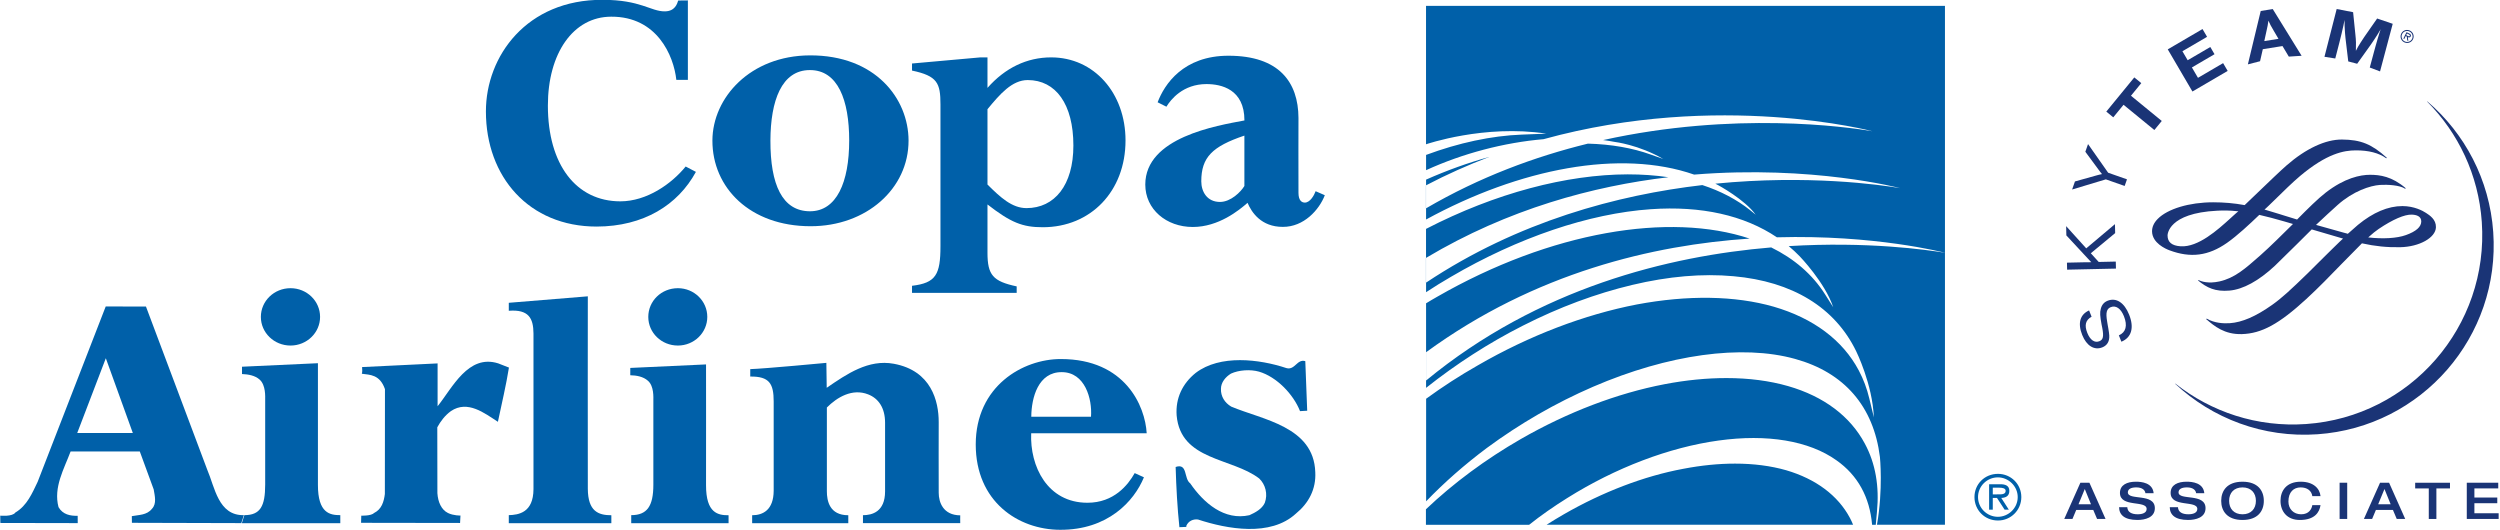
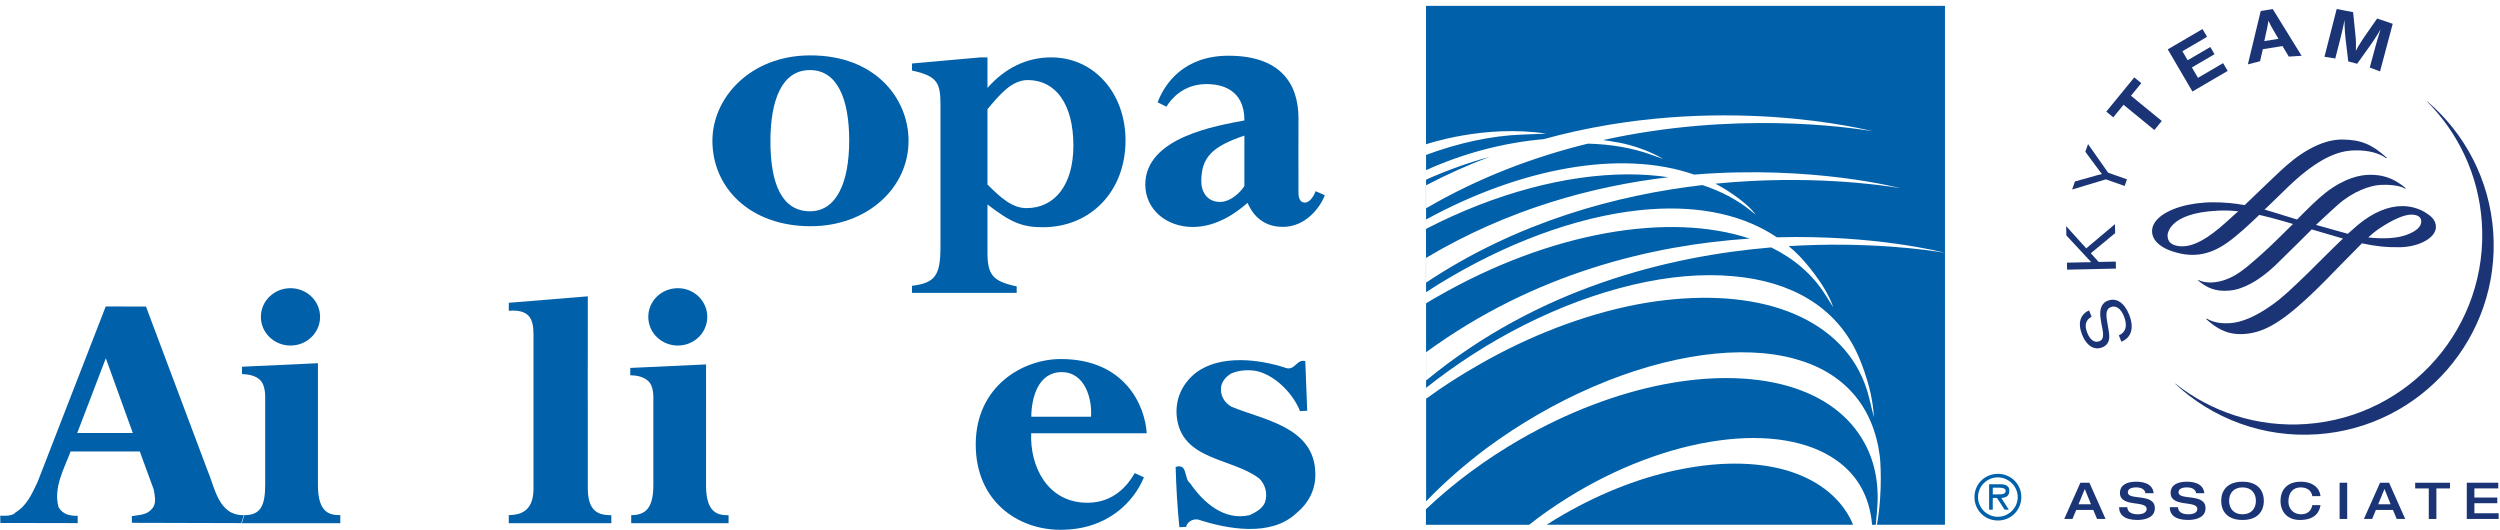
<svg xmlns="http://www.w3.org/2000/svg" width="548.47pt" height="116.25pt" version="1.1" viewBox="0 0 548.47 116.25" xml:space="preserve">
  <g transform="translate(-1030.7 -107.82)">
    <g transform="matrix(1.069 0 0 1.069 -829.84 -613.34)" fill="#1a3476">
      <path d="m2238.6 695.42-0.037 0.044c6.358 6.385 10.541 14.998 11.218 24.691 1.497 21.412-14.645 39.984-36.056 41.48-10.064 0.704-19.498-2.491-26.83-8.297l-0.037 0.044c7.606 7.093 18.02 11.135 29.216 10.353 21.41-1.5 37.552-20.07 36.055-41.48-0.755-10.825-5.879-20.302-13.529-26.835" />
      <path d="m2169.7 739.61c-1.233 0.688-1.514 1.727-0.877 3.327 0.584 1.46 1.501 2.092 2.478 1.701 0.783-0.313 0.919-0.988 0.588-2.747l-0.139-0.675c-0.317-1.727-0.371-2.473-0.164-3.214 0.201-0.831 0.68-1.379 1.407-1.668 1.761-0.704 3.425 0.38 4.412 2.854 1.068 2.676 0.496 4.687-1.588 5.555l-0.522-1.306c1.448-0.632 1.815-1.991 1.041-3.929-0.633-1.581-1.644-2.284-2.704-1.861-0.852 0.342-1.055 1.135-0.742 2.935l0.122 0.754 0.12 0.665c0.226 1.336 0.253 1.806 0.122 2.376-0.17 0.709-0.625 1.23-1.353 1.521-1.648 0.659-3.237-0.313-4.127-2.543-0.963-2.414-0.447-4.205 1.409-5.036l0.517 1.291" />
      <path d="m2168.6 725.58 5.896-4.968 0.04 1.838-4.997 4.136 1.622 1.786 3.505-0.08 0.033 1.442-10.023 0.221-0.031-1.439 3.943-0.087 0.541 3e-3 0.512-0.011-0.341-0.356-0.337-0.358-4.441-4.783-0.043-1.905 4.121 4.561" />
      <path d="m2173.1 710.06 3.864 1.357-0.479 1.359-3.861-1.356-6.922 2.086 0.582-1.655 4.297-1.203 0.531-0.145c0.213-0.065 0.348-0.089 0.727-0.166-0.336-0.4-0.414-0.497-0.769-0.99l-2.652-3.59 0.554-1.577 4.128 5.88" />
      <path d="m2179.9 691.67-2.119 2.589 6.322 5.177-1.52 1.857-6.325-5.176-2.108 2.574-1.432-1.174 5.748-7.018 1.434 1.171" />
      <path d="m2193.4 682.17-5.06 2.959 1.08 1.844 4.645-2.715 0.864 1.48-4.642 2.716 1.246 2.13 5.158-3.015 0.936 1.598-7.232 4.227-5.063-8.651 7.134-4.17 0.934 1.597" />
      <path d="m2212.8 686.06-2.625 0.171-1.296-2.166-4.041 0.643-0.564 2.47-2.5 0.643 2.637-10.955 2.47-0.393zm-5.734-5.165c-0.548-0.92-0.762-1.327-1.077-2.039-0.091 0.715-0.188 1.248-0.43 2.278l-0.415 1.911 2.911-0.465-0.989-1.685" />
      <path d="m2228.9 689.27-2.109-0.802 0.803-2.981c0.088-0.348 0.216-0.829 0.391-1.436 0.166-0.626 0.313-1.116 0.422-1.477 0.126-0.403 0.254-0.821 0.385-1.253l0.24-0.716c-0.59 1.013-0.824 1.372-1.367 2.193-0.229 0.359-0.446 0.662-0.617 0.912l-2.844 3.984-1.828-0.48-0.569-4.789c-0.041-0.243-0.063-0.592-0.097-1.066-0.037-0.634-0.068-1.108-0.082-1.439-0.017-0.27-0.012-0.673-0.01-1.215l-0.248 1.209c-0.297 1.321-0.43 1.895-0.828 3.471l-0.832 3.228-2.218-0.348 2.508-9.806 3.372 0.653 0.472 4.636c0.127 1.093 0.144 1.999 0.098 3.294 0.381-0.741 0.515-0.985 0.95-1.664 0.291-0.453 0.545-0.837 0.773-1.183l2.64-3.787 3.196 1.086-2.603 9.776" />
      <path d="m2209.7 708.57c-1.218 1.065-3.622 3.375-5.949 5.608l-2.638 2.527c-2.152-0.392-4.274-0.576-6.464-0.576-4.884 0-9.356 1.343-11.391 3.423-0.78 0.797-1.166 1.662-1.149 2.574 0.051 2.359 2.755 3.55 3.581 3.859 4.336 1.618 7.973 1.148 11.795-1.525 2.116-1.479 4.656-3.851 6.633-5.751 1.546 0.355 3.296 0.809 5.176 1.361l1.737 0.51c-2.247 2.209-4.558 4.543-6.699 6.434l-0.163 0.143c-2.981 2.627-5.133 4.526-8.243 5.216-2.191 0.487-3.742 0.022-4.253-0.291-0.043 6e-3 -0.118 0.102-0.118 0.102 1.802 1.48 3.504 2.32 6.437 2.067 2.792-0.242 6.016-2.001 9.317-5.087l4.453-4.371 3.118-3.099c0 0.018 6.306 1.851 6.306 1.851 0.049 0.015 0.119 0.033 0.119 0.033-0.07 1e-3 -3.906 3.794-3.906 3.794l-3.355 3.335c-3.432 3.337-5.301 5.066-7.305 6.486-3.32 2.351-6.153 3.578-8.66 3.745-1.291 0.088-3.161-3e-3 -4.721-0.919-0.07-0.013-0.162 0.071-0.162 0.071 1.691 1.457 3.771 3.19 7.344 3.09 4.046-0.116 7.625-2.061 13.201-7.184 2.543-2.334 5.068-4.945 7.298-7.249l4.141-4.198c2.731 0.609 5.166 0.849 7.862 0.796 3.931-0.076 7.285-1.957 7.326-4.106 0.035-1.585-1.27-2.434-2.051-2.939-0.643-0.42-2.404-1.395-4.83-1.395-2.941 0-6.016 1.299-9.127 3.859l-2.076 1.829c0.021-0.011-0.76-0.209-0.76-0.209l-5.767-1.615c1.699-1.589 3.15-2.952 4.457-4.112 3.153-2.806 6.646-3.959 8.685-4.093 1.484-0.095 4.083 0.035 5.148 0.789 0.047-9e-3 0.117-0.117 0.117-0.117-2.837-2.428-5.294-2.75-7.323-2.75-1.995 0-5.2 0.638-9.118 3.675-1.599 1.238-3.679 3.309-5.851 5.504 0-0.02-2.919-0.899-2.919-0.899l-0.704-0.223s-3.063-0.927-3.069-0.928c0.07-2e-3 1.75-1.647 1.75-1.647 2.067-2.028 4.018-3.941 5.543-5.225 5.532-4.652 9.014-5.261 11.434-5.271 2.655-0.011 4.762 0.536 6.265 1.625 0.047-8e-3 0.116-0.106 0.116-0.106-3.11-2.811-5.342-3.709-9.201-3.742-3.385-0.025-7.431 1.862-11.387 5.321zm-21.738 16.588c-1.798-0.124-2.672-0.853-2.672-2.227 0-0.185 0.116-4.571 10.166-5.075 1.149-0.057 2.43-0.095 4.377 0.127-0.08 5e-3 -1.137 0.975-1.137 0.975l-0.626 0.569c-2.426 2.197-6.481 5.875-10.108 5.631zm40.664-3.566c2.89-1.945 5.3-2.986 6.792-2.934 0.887 0.031 1.942 0.3 1.942 1.391 0 1.12-1.064 2.065-3.161 2.811-1.837 0.657-4.653 0.825-7.73 0.478 0.848-0.764 1.554-1.341 2.157-1.746" />
-       <path d="m2233.2 681.62c0.264-0.694 1.025-1.039 1.727-0.773 0.699 0.265 1.041 1.029 0.777 1.723-0.261 0.693-1.025 1.035-1.722 0.771-0.699-0.267-1.045-1.028-0.782-1.721zm2.268 0.98c0.28-0.564 0.033-1.243-0.514-1.514-0.549-0.274-1.238-0.059-1.518 0.504-0.278 0.564-0.036 1.243 0.516 1.515 0.548 0.272 1.239 0.057 1.516-0.505zm-0.768 0.425-0.22-0.109-0.09-0.799-0.223-0.11-0.297 0.605-0.187-0.092 0.652-1.308 0.57 0.28c0.234 0.118 0.43 0.297 0.293 0.578-0.128 0.258-0.357 0.263-0.591 0.154zm-0.22-1.092c0.16 0.08 0.433 0.252 0.535 0.044 0.066-0.135-0.098-0.251-0.242-0.319l-0.348-0.174-0.169 0.339 0.224 0.11" />
      <path d="m2167.4 773.68h1.853l3.311 7.434h-1.738l-0.782-1.843h-3.499l-0.77 1.843h-1.687zm2.176 4.425-1.272-3.134-1.29 3.134z" />
      <path d="m2178.8 773.47c1.145 0 3.435 0.209 3.634 2.365h-1.688c-0.052-0.574-0.571-1.198-1.874-1.198-1.041 0-1.729 0.323-1.729 1.019 0 1.75 5.54 0.074 5.54 3.249 0 1.917-1.989 2.416-3.571 2.416-2.675 0-3.749-1.052-3.769-2.613h1.687c0.041 0.979 0.853 1.447 2.134 1.447 0.948 0 1.833-0.281 1.833-1.093 0-1.843-5.477-0.24-5.477-3.29 0-1.656 1.467-2.302 3.28-2.302" />
      <path d="m2189.2 773.47c1.146 0 3.436 0.209 3.634 2.365h-1.686c-0.052-0.574-0.573-1.198-1.875-1.198-1.041 0-1.728 0.323-1.728 1.019 0 1.75 5.54 0.074 5.54 3.249 0 1.917-1.989 2.416-3.572 2.416-2.676 0-3.748-1.052-3.77-2.613h1.688c0.041 0.979 0.853 1.447 2.135 1.447 0.947 0 1.832-0.281 1.832-1.093 0-1.843-5.477-0.24-5.477-3.29 0-1.656 1.467-2.302 3.279-2.302" />
      <path d="m2196.3 777.4c0-2.094 1.229-3.927 4.374-3.927 3.142 0 4.373 1.833 4.373 3.927 0 2.093-1.231 3.924-4.373 3.924-3.145 0-4.374-1.831-4.374-3.924zm7.122 0c0-1.636-1-2.76-2.748-2.76-1.75 0-2.75 1.124-2.75 2.76 0 1.633 1 2.758 2.75 2.758 1.748 0 2.748-1.125 2.748-2.758" />
      <path d="m2215 776.43c-0.157-1.124-1.083-1.79-2.396-1.79-1.437 0-2.509 0.957-2.509 2.894 0 1.551 1.072 2.624 2.613 2.624 1.624 0 2.167-1.103 2.292-1.884h1.685c-0.218 1.478-1.185 3.05-4.248 3.05-2.686 0-3.966-1.831-3.966-3.924 0-2.094 1.228-3.927 4.154-3.927 2.562 0 3.894 1.354 4.06 2.957h-1.685" />
      <path d="m2220.6 773.68h1.56v7.434h-1.56v-7.434" />
      <path d="m2228.9 773.68h1.853l3.311 7.434h-1.74l-0.779-1.843h-3.499l-0.771 1.843h-1.688zm2.176 4.425-1.27-3.134-1.292 3.134z" />
      <path d="m2238.9 774.85h-2.791v-1.166h7.143v1.166h-2.791v6.268h-1.561v-6.268" />
      <path d="m2246.7 773.68h6.457v1.166h-4.895v1.874h4.696v1.166h-4.696v2.061h4.977v1.167h-6.539v-7.434" />
    </g>
    <g transform="matrix(.19 0 0 .19 1177.1 107.83)" fill="#0060a9">
      <path transform="matrix(57.938 0 0 57.938 -35166 -26869)" d="m614.82 471.17c-0.467-3e-3 -0.604 0.505-0.607 0.889h1.19c0.027-0.353-0.118-0.889-0.583-0.889m-0.017-0.261c1.285 0 1.68 0.941 1.71 1.479h-2.302c-0.028 0.656 0.321 1.385 1.121 1.385 0.53 0 0.81-0.356 0.942-0.591l0.184 0.084c-0.197 0.48-0.721 1.05-1.67 1.046-0.837-2e-3 -1.682-0.563-1.682-1.701 1e-3 -1.162 0.938-1.703 1.697-1.702" clip-path="url(#SVGID_99_)" />
-       <path transform="matrix(57.938 0 0 57.938 -35166 -26869)" d="m608.61 471.11c0.304-0.01 1.519-0.125 1.519-0.125l7e-3 0.497c0.403-0.277 0.832-0.572 1.337-0.479 0.75 0.138 0.895 0.749 0.895 1.161 0 0-3e-3 1.254 0 1.41 0 0.189 0.088 0.447 0.429 0.45-2e-3 -3e-3 0 0.155 0 0.155h-1.939s2e-3 -0.154 0-0.158c0.18 0 0.441-0.066 0.441-0.474v-1.369c0-0.295-0.13-0.484-0.338-0.565-0.316-0.124-0.619 0.058-0.822 0.262v1.669c0 0.191 0.052 0.478 0.427 0.478v0.159h-1.916v-0.159c0.215 0 0.427-0.105 0.429-0.488v-1.78c0-0.352-0.084-0.501-0.467-0.496v-0.148z" clip-path="url(#SVGID_99_)" />
      <path transform="matrix(57.938 0 0 57.938 -35166 -26869)" d="m598.52 474.02c-0.511 0.012-0.58-0.561-0.731-0.909l-1.22-3.248-0.802-2e-3 -1.357 3.496c-0.107 0.222-0.21 0.473-0.444 0.611-0.058 0.086-0.301 0.062-0.301 0.062l2e-3 0.146 1.542 3e-3 -1e-3 -0.146c-0.147 4e-3 -0.297-0.024-0.382-0.173-0.104-0.394 0.11-0.759 0.241-1.109h1.379l0.277 0.756c0.021 0.128 0.064 0.284-0.035 0.387-0.103 0.129-0.261 0.119-0.401 0.146l2e-3 0.133 2.18 6e-3m-3.27-1.796 0.57-1.49 0.538 1.49z" clip-path="url(#SVGID_99_)" />
-       <path transform="matrix(57.938 0 0 57.938 -35166 -26869)" d="m600.86 474.03s0.198 8e-3 0.254-0.053c0.153-0.073 0.197-0.228 0.216-0.378l2e-3 -2.09c-0.103-0.295-0.299-0.284-0.461-0.307 0.014-0.042 7e-3 -0.091 5e-3 -0.133l1.505-0.073v0.854c0.295-0.368 0.61-1.043 1.207-0.855l0.215 0.084c-0.056 0.351-0.145 0.724-0.22 1.081-0.27-0.175-0.605-0.438-0.937-0.213-0.119 0.086-0.206 0.203-0.271 0.322l2e-3 1.314c0.012 0.177 0.079 0.329 0.21 0.394 0.112 0.055 0.25 0.051 0.25 0.051l-8e-3 0.148-1.973-3e-3z" clip-path="url(#SVGID_99_)" />
      <path transform="matrix(57.938 0 0 57.938 -35166 -26869)" d="m598.53 474.02c0.319 0 0.415-0.179 0.415-0.61v-1.683c0-0.071 0.013-0.296-0.109-0.407-0.093-0.085-0.23-0.107-0.353-0.112v-0.146l1.513-0.07v2.424c-1e-3 0.568 0.242 0.604 0.446 0.604v0.16h-1.962" clip-path="url(#SVGID_99_)" />
      <path transform="matrix(57.938 0 0 57.938 -35166 -26869)" d="m603.8 474.02c0.193-5e-3 0.49-0.048 0.492-0.517v-3.104c-2e-3 -0.303-0.095-0.483-0.492-0.452v-0.159l1.575-0.129s-3e-3 3.102 0 3.838c4e-3 0.443 0.204 0.525 0.469 0.525v0.158h-2.044z" clip-path="url(#SVGID_99_)" />
      <path transform="matrix(57.938 0 0 57.938 -35166 -26869)" d="m606.24 474.02c0.315 0 0.441-0.177 0.441-0.606v-1.671c0-0.07 0.015-0.294-0.108-0.401-0.094-0.085-0.231-0.108-0.352-0.11v-0.146l1.51-0.07s2e-3 1.946 0 2.405c-2e-3 0.565 0.243 0.601 0.449 0.601v0.159h-1.94z" clip-path="url(#SVGID_99_)" />
      <path transform="matrix(57.938 0 0 57.938 -35166 -26869)" d="m607.17 470.64c0.323 0 0.586-0.256 0.586-0.571 0-0.317-0.263-0.572-0.586-0.572-0.329 0-0.59 0.255-0.59 0.572 0 0.315 0.261 0.571 0.59 0.571" clip-path="url(#SVGID_99_)" />
      <path transform="matrix(57.938 0 0 57.938 -35166 -26869)" d="m599.45 470.64c0.325 0 0.589-0.256 0.589-0.571 0-0.317-0.264-0.572-0.589-0.572-0.327 0-0.591 0.255-0.591 0.572 0 0.315 0.264 0.571 0.591 0.571" clip-path="url(#SVGID_99_)" />
      <path transform="matrix(57.938 0 0 57.938 -35166 -26869)" d="m617.09 473.06c0.244-0.083 0.16 0.233 0.29 0.326 0.269 0.392 0.68 0.747 1.18 0.635 0.116-0.052 0.251-0.123 0.307-0.247 0.064-0.174 0.013-0.366-0.112-0.485-0.547-0.419-1.564-0.353-1.645-1.255-0.025-0.345 0.117-0.638 0.38-0.849 0.485-0.37 1.265-0.276 1.807-0.096 0.171 0.049 0.212-0.188 0.377-0.138l0.038 0.988-0.143 8e-3c-0.132-0.336-0.467-0.685-0.818-0.787-0.173-0.049-0.401-0.033-0.558 0.039-0.107 0.065-0.2 0.174-0.2 0.304-5e-3 0.149 0.074 0.277 0.205 0.354 0.627 0.264 1.645 0.396 1.675 1.306 0.018 0.337-0.13 0.618-0.387 0.827-0.506 0.466-1.368 0.308-1.95 0.117-0.098-0.013-0.191 0.03-0.233 0.125v0.022l-0.138 6e-3c-0.041-0.385-0.063-0.795-0.075-1.2" clip-path="url(#SVGID_99_)" />
-       <path transform="matrix(57.938 0 0 57.938 -35166 -26869)" d="m605.67 463.75c0.759 0 0.955 0.23 1.237 0.23 0.209 0 0.25-0.157 0.269-0.216l0.193-2e-3v1.583h-0.23c-0.053-0.487-0.387-1.263-1.297-1.259-0.76 0-1.264 0.732-1.263 1.773 0 1.174 0.563 1.907 1.444 1.907 0.527 0 1.021-0.348 1.302-0.694l0.204 0.107c-0.359 0.66-1.043 1.088-1.978 1.09-1.351 0-2.207-0.994-2.207-2.294-1e-3 -1.103 0.814-2.231 2.326-2.225" clip-path="url(#SVGID_99_)" />
      <path transform="matrix(57.938 0 0 57.938 -35166 -26869)" d="m609.8 465.15c-0.563 0-0.783 0.609-0.786 1.404-2e-3 0.879 0.236 1.408 0.787 1.41 0.532 1e-3 0.783-0.577 0.783-1.41 0-0.807-0.226-1.406-0.784-1.404m0-0.293c1.309-5e-3 1.965 0.864 1.967 1.697 2e-3 0.959-0.841 1.71-1.954 1.708-1.204-1e-3 -1.957-0.765-1.955-1.708 3e-3 -0.856 0.756-1.692 1.942-1.697" clip-path="url(#SVGID_99_)" />
      <path transform="matrix(57.938 0 0 57.938 -35166 -26869)" d="m618.46 467.46v-1.004c-0.639 0.216-0.859 0.431-0.859 0.911 0 0.205 0.114 0.411 0.373 0.411 0.215 0 0.416-0.201 0.486-0.318m-1.029 0.817c-0.527 0-0.946-0.352-0.946-0.845 0-0.943 1.425-1.174 1.976-1.278 0-0.624-0.462-0.725-0.757-0.725-0.468 1e-3 -0.71 0.306-0.798 0.451l-0.175-0.088c0.135-0.357 0.51-0.928 1.412-0.928 1.009 0 1.392 0.528 1.395 1.24 0 0-3e-3 1.278 0 1.492 0 0.152 0.064 0.195 0.127 0.195 0.104 0 0.185-0.144 0.215-0.227l0.183 0.08c-0.112 0.291-0.418 0.634-0.838 0.631-0.427 0-0.619-0.284-0.702-0.479-0.17 0.148-0.576 0.481-1.092 0.481" clip-path="url(#SVGID_99_)" />
      <path transform="matrix(57.938 0 0 57.938 -35166 -26869)" d="m613.34 465.93c0.25-0.303 0.49-0.581 0.802-0.581 0.56 0 0.91 0.481 0.91 1.305 0 0.792-0.376 1.247-0.935 1.247-0.287 0-0.518-0.212-0.777-0.47zm-0.937 2.729c0 0.568-0.092 0.734-0.567 0.79v0.141h2.086v-0.129c-0.473-0.101-0.582-0.226-0.582-0.67v-0.963c0.468 0.363 0.699 0.454 1.101 0.454 0.96 0 1.65-0.721 1.65-1.729 0-0.948-0.63-1.656-1.481-1.656-0.485 0-0.918 0.209-1.27 0.608v-0.608h-0.142l-1.362 0.122v0.141c0.507 0.107 0.567 0.25 0.567 0.675z" clip-path="url(#SVGID_99_)" />
      <path transform="matrix(57.938 0 0 57.938 -35166 -26869)" d="m622.08 463.87v2.759s1.162-0.401 2.398-0.212l-0.49 0.019c-0.605 0.023-1.259 0.164-1.907 0.405v0.304c0.73-0.334 1.552-0.55 2.342-0.618 3.502-0.966 6.553-0.158 6.553-0.158-0.516-0.088-2.754-0.401-5.367 0.176 0.079 0.01 0.156 0.022 0.232 0.037 0 0 0.479 0.056 0.967 0.34l-0.24-0.085c-0.373-0.135-0.799-0.209-1.262-0.221-1.052 0.258-2.155 0.664-3.225 1.289v0.223c1.868-1.02 3.875-1.406 5.342-0.895 2.363-0.192 4.105 0.27 4.105 0.27-0.4-0.068-1.837-0.271-3.682-0.089 0.019 0.01 0.038 0.02 0.057 0.03 0 0 0.535 0.289 0.747 0.589l-0.106-0.087c-0.272-0.218-0.595-0.386-0.957-0.504-1.683 0.196-3.668 0.72-5.506 1.944v0.191c0.161-0.107 0.325-0.207 0.493-0.305 1.342-0.786 2.756-1.264 3.984-1.349 1.008-0.071 1.863 0.122 2.515 0.56 1.947-0.055 3.317 0.3 3.349 0.308v-4.921zm10.342 4.921v2.6e-4c8.9e-4 1.5e-4 2e-3 3.9e-4 3e-3 5.3e-4 0 1e-5 -3e-3 -7e-4 -3e-3 -7.9e-4zm0 2.6e-4c-0.361-0.06-1.549-0.228-3.114-0.133 0.077 0.064 0.15 0.132 0.22 0.204 0 0 0.504 0.522 0.667 1.014l-0.16-0.253c-0.255-0.404-0.623-0.717-1.076-0.939-2.044 0.172-4.638 0.807-6.878 2.653v0.146c0.6-0.476 1.247-0.894 1.928-1.239 0.726-0.369 1.46-0.641 2.183-0.813 0.72-0.171 1.399-0.23 2.015-0.173 1.177 0.104 2.023 0.624 2.445 1.494 0 0 0.326 0.656 0.353 1.319l-0.091-0.377c-0.047-0.197-0.117-0.385-0.21-0.559-0.32-0.604-0.907-1.041-1.696-1.27-0.77-0.221-1.713-0.234-2.727-0.044-1.044 0.202-2.14 0.619-3.166 1.212-0.361 0.205-0.707 0.429-1.033 0.667v2.044c0.361-0.375 0.766-0.731 1.21-1.063 0.66-0.487 1.369-0.896 2.117-1.22 1.499-0.646 2.966-0.849 4.026-0.555 0.981 0.271 1.566 0.947 1.691 1.955 0 0 0.066 0.644-0.059 1.35h1.355zm-10.341 2.546v-0.564c-3.6e-4 2.6e-4 -7.8e-4 5.3e-4 -1e-3 7.9e-4v0.564c3.7e-4 -3e-4 7.7e-4 -6.3e-4 1e-3 -9.3e-4zm0-0.564c2.175-1.59 4.533-2.138 6.448-2.265-1.593-0.531-3.96-0.143-6.226 1.159-0.076 0.042-0.149 0.087-0.222 0.131zm1.26-3.893c-0.419 0.116-0.842 0.267-1.26 0.453v0.113c0.42-0.22 0.842-0.407 1.26-0.566zm2.76 0.348c-1.219 3e-3 -2.636 0.372-4.021 1.087v0.578c1.641-0.979 3.337-1.431 4.83-1.608-0.257-0.038-0.528-0.057-0.809-0.057zm-4.021 0.218c-6.7e-4 3.5e-4 -1e-3 7.9e-4 -2e-3 1e-3v0.459c6.7e-4 -3.9e-4 1e-3 -7.3e-4 2e-3 -9.3e-4v-1.3e-4zm0 1.447c-6.7e-4 4e-4 -1e-3 8.6e-4 -2e-3 1e-3v0.493l2e-3 -1e-3zm5.989 2.395c-0.391-4.9e-4 -0.806 0.04-1.234 0.122-0.945 0.181-1.935 0.559-2.864 1.092-0.7 0.403-1.342 0.877-1.893 1.401v0.309h2.057c0.237-0.189 0.493-0.367 0.761-0.534 0.963-0.604 2.032-1.01 3.013-1.145 0.969-0.135 1.803 4e-3 2.349 0.393 0.427 0.299 0.665 0.736 0.712 1.286h0.073l0.024-0.261c0.049-0.505-0.029-0.961-0.241-1.355-0.291-0.546-0.817-0.943-1.53-1.148-0.37-0.106-0.783-0.16-1.227-0.16zm0.17 1.705c-0.326-1.2e-4 -0.672 0.034-1.031 0.103-0.784 0.146-1.604 0.46-2.38 0.906-0.115 0.066-0.233 0.138-0.345 0.209h6.108c-0.018-0.044-0.038-0.089-0.062-0.134-0.24-0.452-0.682-0.779-1.271-0.952-0.307-0.088-0.65-0.132-1.019-0.132z" />
      <path transform="matrix(57.938 0 0 57.938 -35166 -26869)" d="m633.01 473.66c0-0.259 0.204-0.463 0.468-0.463 0.259 0 0.466 0.204 0.466 0.463s-0.207 0.467-0.466 0.467c-0.264 0-0.468-0.208-0.468-0.467m0.862 0c0-0.218-0.185-0.393-0.395-0.393-0.216 0-0.396 0.175-0.396 0.393 0 0.219 0.181 0.393 0.396 0.393 0.211 0 0.395-0.174 0.395-0.393m-0.177 0.251h-0.084l-0.152-0.234h-0.084v0.234h-0.073v-0.507h0.223c0.091 0 0.18 0.022 0.18 0.132 0 0.102-0.069 0.138-0.161 0.141zm-0.236-0.306c0.063 0 0.173 0.013 0.173-0.069 0-0.052-0.068-0.063-0.122-0.063h-0.135v0.133h0.084z" clip-path="url(#SVGID_99_)" />
    </g>
  </g>
</svg>